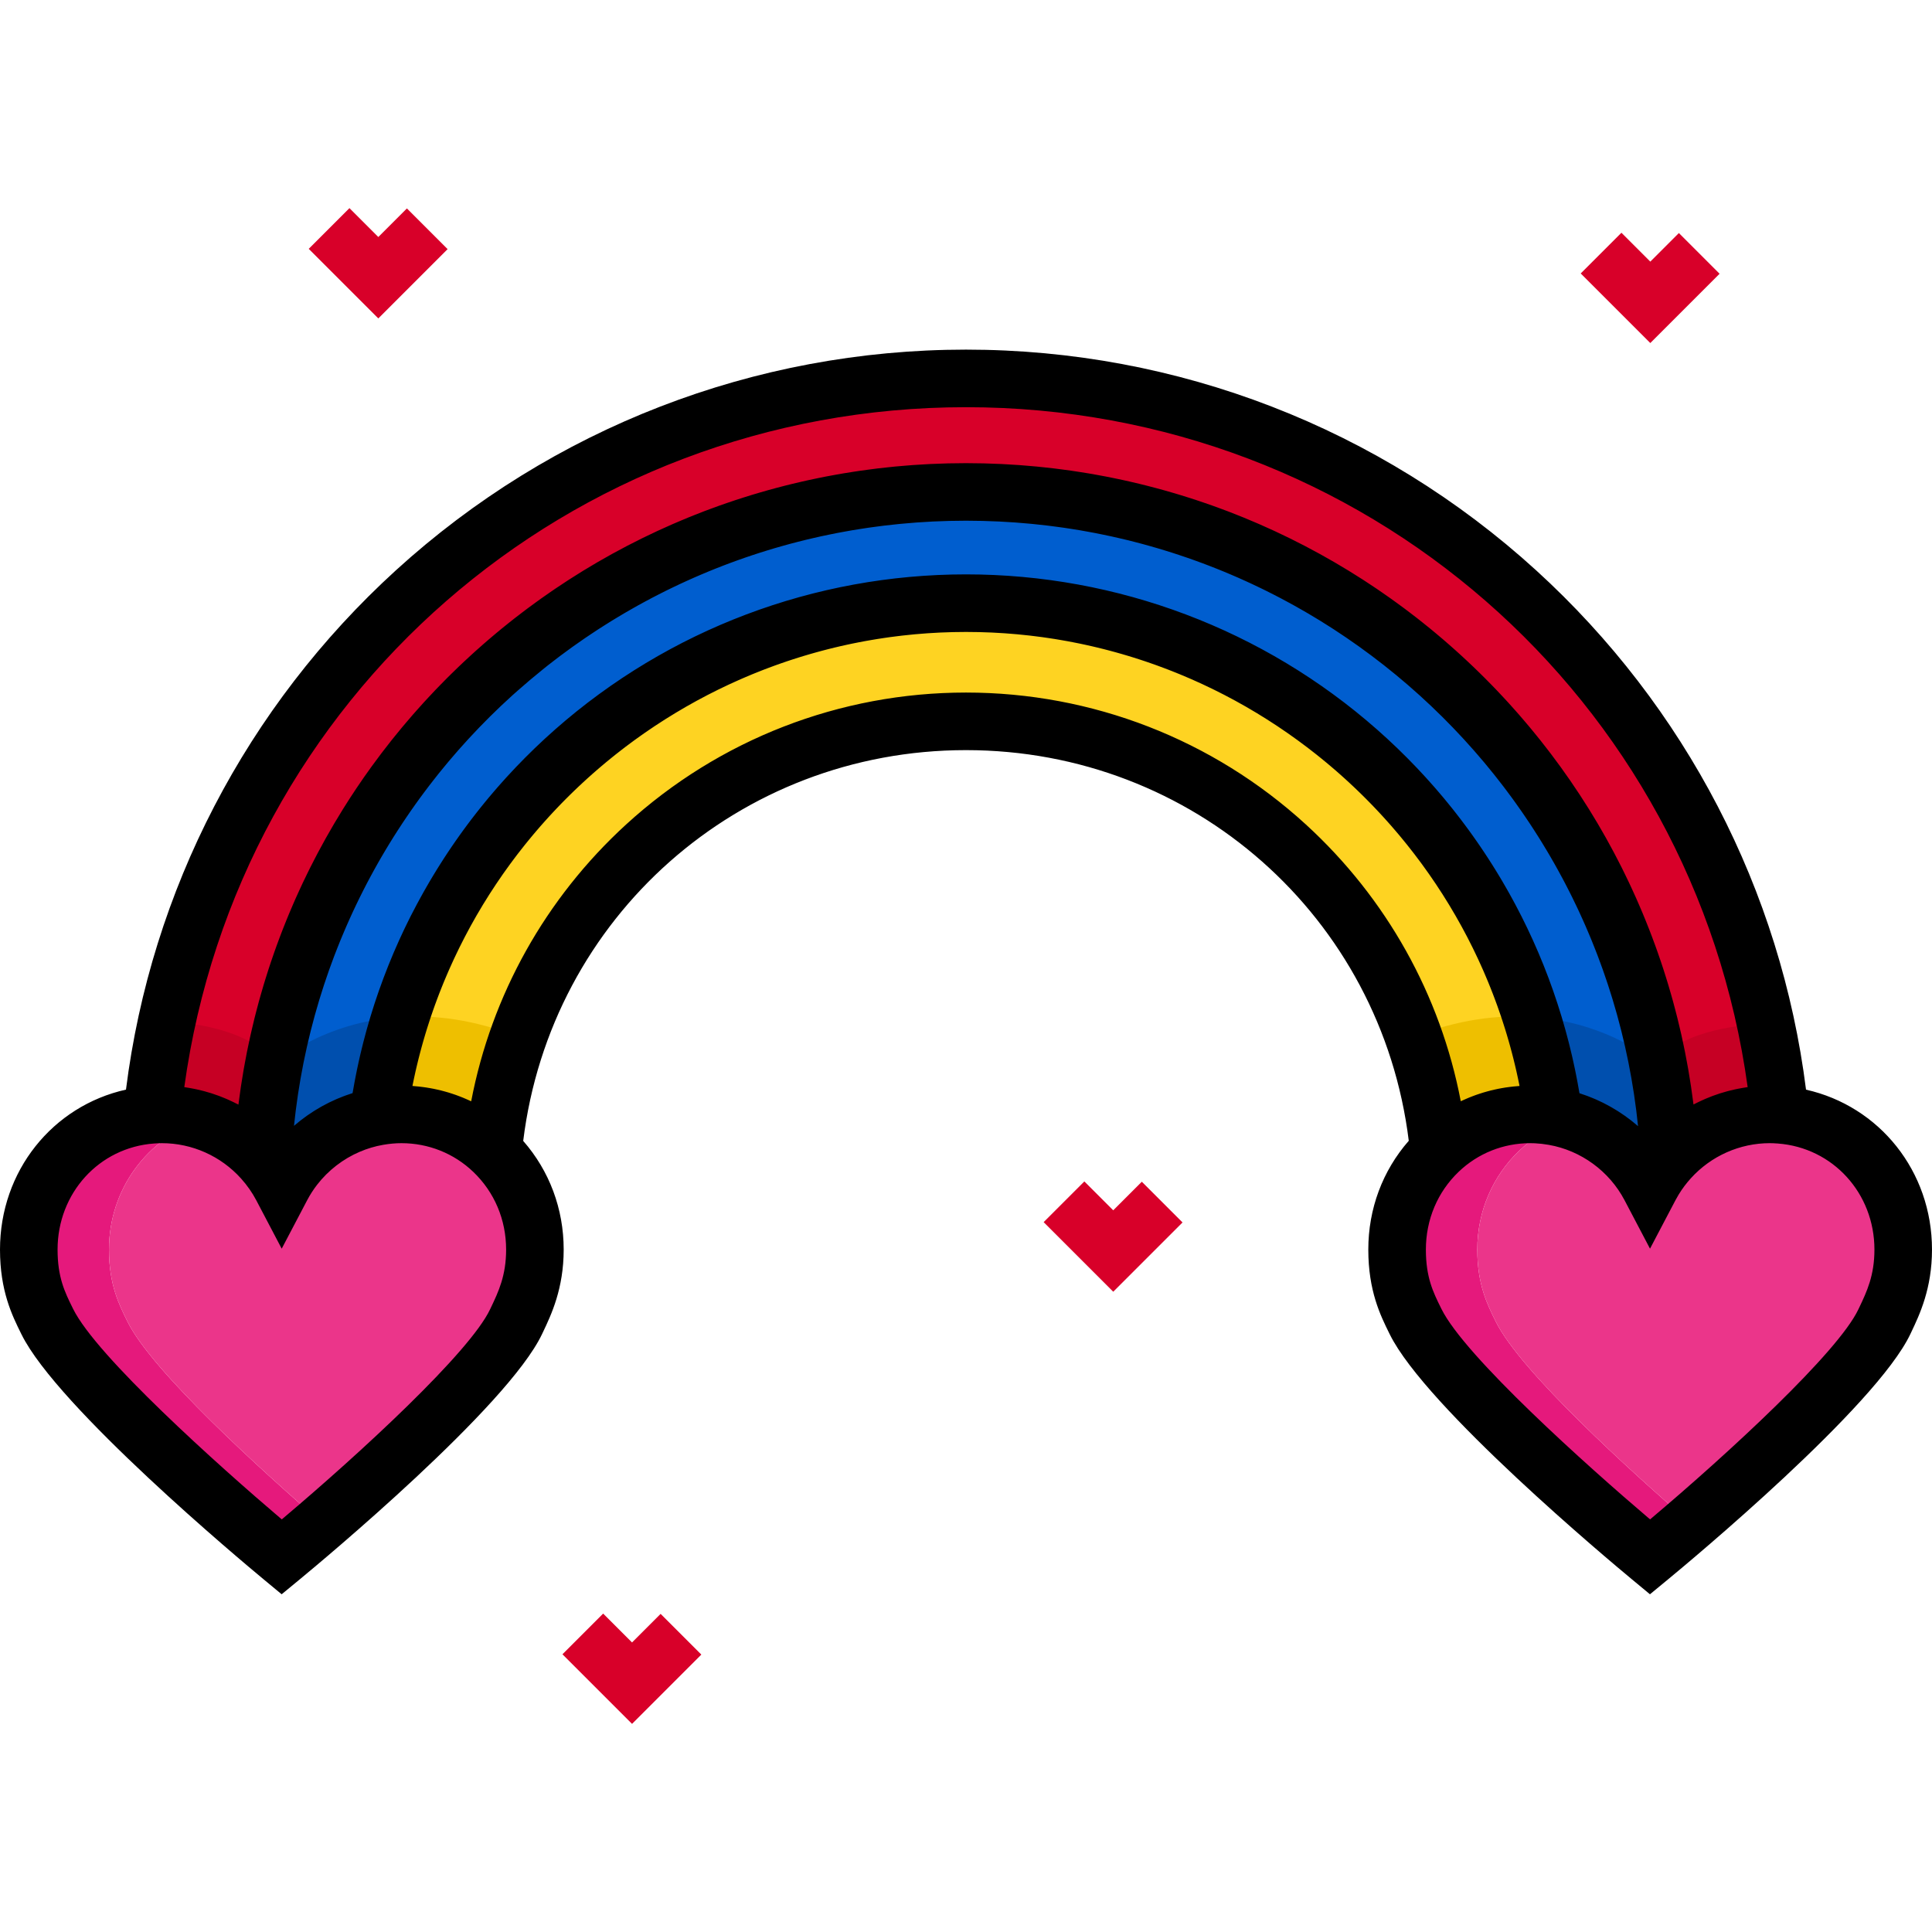
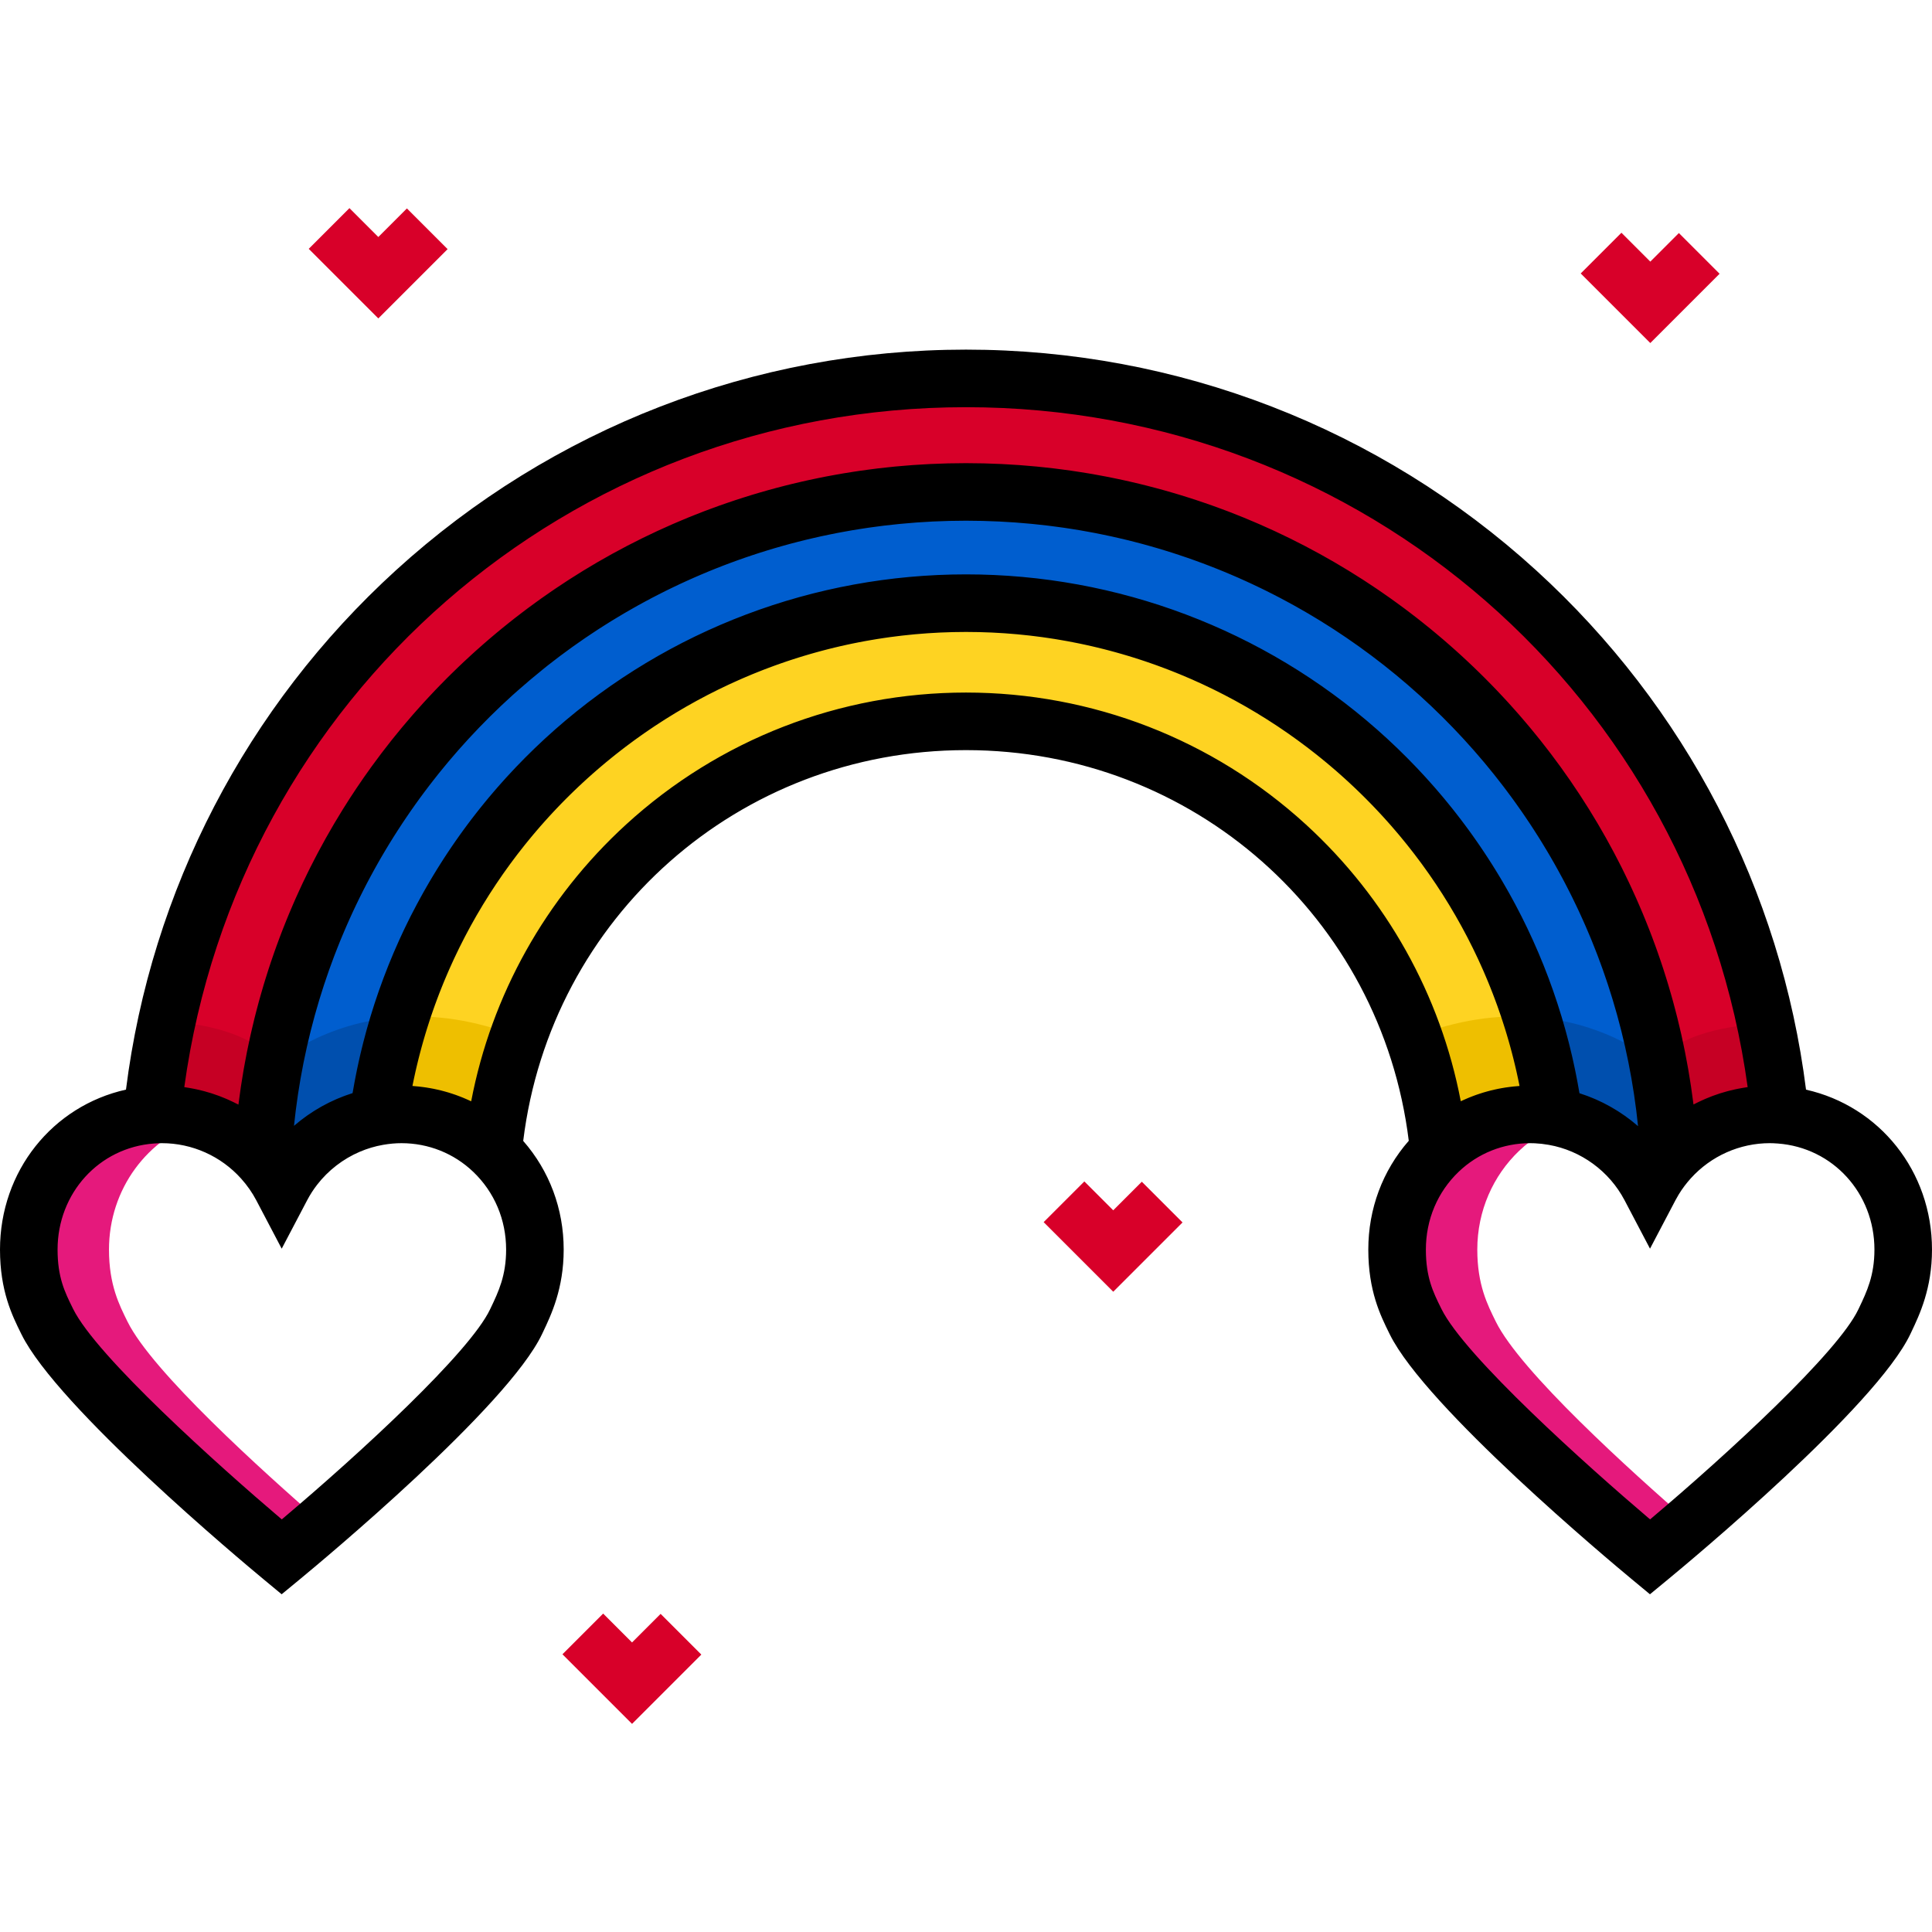
<svg xmlns="http://www.w3.org/2000/svg" version="1.1" id="Layer_1" x="0px" y="0px" viewBox="0 0 512 512" style="enable-background:new 0 0 512 512;" xml:space="preserve">
  <path style="fill:#D80029;" d="M467.915,271.305C446.916,173.557,360.023,100.281,256,100.281  c-103.808,0-190.563,72.974-211.789,170.42c-1.761,8.084-3.076,16.336-3.907,24.729c0.864-0.062,1.732-0.106,2.614-0.106  c10.593,0,20.099,4.609,26.659,11.917c0.456-8.798,1.531-17.431,3.163-25.866c2.653-13.706,6.794-26.882,12.268-39.342  c2.358-5.368,4.961-10.602,7.796-15.691c0.709-1.272,1.431-2.535,2.169-3.789c1.475-2.507,3.006-4.977,4.592-7.408  s3.228-4.822,4.923-7.172c3.39-4.7,6.993-9.237,10.795-13.595c0.951-1.089,1.913-2.168,2.889-3.235  c2.925-3.201,5.962-6.3,9.102-9.291c1.047-0.997,2.104-1.981,3.175-2.954c2.139-1.945,4.324-3.842,6.552-5.687  c4.456-3.691,9.086-7.178,13.877-10.449c2.395-1.636,4.83-3.216,7.304-4.741c13.605-8.386,28.367-15.076,43.991-19.774  c2.841-0.854,5.71-1.643,8.606-2.363c14.48-3.603,29.629-5.515,45.224-5.515c31.182,0,60.578,7.645,86.416,21.164  c2.584,1.352,5.132,2.763,7.643,4.23c1.255,0.733,2.501,1.482,3.738,2.244c4.946,3.048,9.739,6.321,14.365,9.803  c2.313,1.741,4.584,3.535,6.812,5.38c2.228,1.844,4.412,3.74,6.551,5.684c1.069,0.972,2.128,1.956,3.174,2.953  c5.232,4.982,10.177,10.264,14.804,15.82c2.777,3.333,5.439,6.765,7.982,10.289c0.847,1.175,1.681,2.36,2.502,3.554  c1.642,2.389,3.228,4.819,4.759,7.288c0.766,1.234,1.518,2.478,2.255,3.731c2.212,3.759,4.296,7.603,6.246,11.524  c1.3,2.614,2.541,5.264,3.721,7.946c2.359,5.365,4.472,10.861,6.328,16.477c0.928,2.807,1.79,5.644,2.586,8.509  c0.398,1.432,0.779,2.871,1.143,4.318c0.729,2.892,1.39,5.811,1.982,8.755c0.088,0.442,0.166,0.889,0.251,1.332  c1.629,8.411,2.703,17.018,3.16,25.791c6.557-7.262,16.033-11.836,26.588-11.836c0.907,0,1.801,0.045,2.69,0.111  C470.886,287.248,469.611,279.198,467.915,271.305z" />
  <path style="fill:#005ECF;" d="M439.259,281.369c-0.085-0.443-0.162-0.89-0.251-1.332c-0.592-2.944-1.253-5.863-1.982-8.755  c-0.364-1.446-0.746-2.886-1.143-4.318c-0.795-2.864-1.658-5.701-2.586-8.509c-1.854-5.615-3.968-11.111-6.328-16.477  c-1.18-2.682-2.42-5.332-3.721-7.946c-1.95-3.922-4.034-7.765-6.246-11.524c-0.737-1.253-1.489-2.497-2.255-3.731  c-1.531-2.469-3.119-4.898-4.759-7.288c-0.821-1.195-1.655-2.38-2.502-3.554c-2.543-3.523-5.205-6.955-7.982-10.289  c-4.627-5.556-9.572-10.838-14.804-15.82c-1.047-0.997-2.105-1.98-3.174-2.953c-2.139-1.944-4.323-3.84-6.551-5.684  c-2.228-1.844-4.499-3.638-6.812-5.38c-4.626-3.483-9.419-6.755-14.365-9.803c-1.237-0.762-2.483-1.51-3.738-2.244  c-2.511-1.468-5.059-2.879-7.643-4.23c-25.838-13.518-55.234-21.164-86.416-21.164c-15.595,0-30.744,1.912-45.224,5.515  c-2.896,0.72-5.765,1.508-8.606,2.363c-15.625,4.697-30.387,11.387-43.991,19.774c-2.474,1.525-4.909,3.105-7.304,4.741  c-4.791,3.27-9.421,6.758-13.877,10.449c-2.228,1.845-4.412,3.741-6.552,5.687c-1.069,0.972-2.128,1.957-3.175,2.954  c-3.14,2.99-6.175,6.09-9.102,9.291c-0.975,1.067-1.939,2.145-2.889,3.235c-3.802,4.359-7.406,8.895-10.795,13.595  c-1.695,2.351-3.336,4.742-4.923,7.172c-1.587,2.431-3.118,4.901-4.592,7.408c-0.737,1.254-1.461,2.516-2.169,3.789  c-2.834,5.089-5.438,10.323-7.796,15.691c-5.473,12.459-9.615,25.636-12.268,39.342c-1.633,8.434-2.708,17.068-3.163,25.866  c1.973,2.199,3.692,4.632,5.079,7.271c5.078-9.663,14.445-16.703,25.565-18.636c1.221-9.063,3.222-17.878,5.918-26.382  C126.292,205.919,185.757,159.844,256,159.844s129.708,46.076,149.862,109.649c2.698,8.51,4.7,17.328,5.92,26.396  c11.086,1.953,20.422,8.983,25.488,18.622c1.404-2.67,3.145-5.132,5.149-7.351C441.961,298.388,440.887,289.78,439.259,281.369z" />
  <path style="fill:#FED322;" d="M405.862,269.494C385.708,205.921,326.243,159.845,256,159.845S126.292,205.92,106.138,269.493  c-2.696,8.505-4.698,17.319-5.918,26.382c2.007-0.349,4.065-0.551,6.171-0.551c9.486,0,17.998,3.693,24.296,9.712  c0.996-10.513,3.292-20.646,6.712-30.245c17.365-48.736,63.902-83.628,118.601-83.628c54.698,0,101.235,34.891,118.6,83.626  c3.417,9.589,5.711,19.711,6.709,30.212c6.276-5.997,14.756-9.675,24.224-9.675c2.134,0,4.217,0.208,6.249,0.566  C410.563,286.822,408.56,278.003,405.862,269.494z" />
  <g>
    <path style="fill:#EEBF00;" d="M374.601,274.788c3.417,9.589,5.711,19.711,6.709,30.212c6.276-5.997,14.756-9.675,24.224-9.675   c2.134,0,4.217,0.208,6.249,0.566c-1.221-9.068-3.222-17.887-5.92-26.396C396.93,268.923,386.414,270.148,374.601,274.788z" />
    <path style="fill:#EEBF00;" d="M106.139,269.494c-2.696,8.505-4.698,17.319-5.918,26.382c2.007-0.349,4.065-0.551,6.171-0.551   c9.486,0,17.998,3.693,24.296,9.712c0.996-10.513,3.292-20.646,6.712-30.245C125.586,270.149,115.071,268.923,106.139,269.494z" />
  </g>
  <g>
    <path style="fill:#004FAE;" d="M73.097,281.837c-0.113-0.159-0.239-0.308-0.358-0.463c-1.633,8.434-2.708,17.068-3.163,25.866   c1.973,2.199,3.692,4.632,5.079,7.271c5.078-9.663,14.445-16.703,25.565-18.636c1.221-9.063,3.222-17.878,5.918-26.382   C85.325,270.821,73.097,281.837,73.097,281.837z" />
    <path style="fill:#004FAE;" d="M438.897,281.837c0,0-12.224-11.014-33.034-12.343c2.698,8.51,4.7,17.328,5.92,26.396   c11.086,1.953,20.422,8.983,25.488,18.622c1.404-2.67,3.145-5.132,5.149-7.351c-0.458-8.772-1.533-17.38-3.16-25.791   C439.138,281.526,439.011,281.676,438.897,281.837z" />
  </g>
  <g>
    <path style="fill:#C60024;" d="M467.915,271.305c-4.782,0.148-21.876,1.293-28.656,10.064c1.628,8.411,2.703,17.018,3.16,25.791   c6.557-7.262,16.034-11.836,26.588-11.836c0.907,0,1.801,0.045,2.69,0.111C470.886,287.248,469.611,279.198,467.915,271.305z" />
    <path style="fill:#C60024;" d="M44.211,270.701c-1.761,8.084-3.076,16.336-3.907,24.729c0.864-0.062,1.732-0.106,2.614-0.106   c10.593,0,20.099,4.609,26.659,11.917c0.456-8.798,1.531-17.431,3.163-25.866C64.844,271.153,44.324,270.703,44.211,270.701z" />
  </g>
  <g>
    <polygon style="fill:#CD2A01;" points="69.576,307.242 69.576,307.241 69.576,307.241  " />
    <path style="fill:#CD2A01;" d="M150.874,162.762c2.395-1.636,4.83-3.216,7.304-4.741   C155.705,159.547,153.27,161.127,150.874,162.762z" />
    <path style="fill:#CD2A01;" d="M342.417,151.534c2.584,1.352,5.132,2.763,7.643,4.23   C347.549,154.296,345.001,152.885,342.417,151.534z" />
    <path style="fill:#CD2A01;" d="M104.487,207.974c3.39-4.7,6.993-9.237,10.795-13.595   C111.48,198.737,107.876,203.273,104.487,207.974z" />
    <path style="fill:#CD2A01;" d="M202.17,138.248c2.841-0.854,5.71-1.643,8.606-2.363C207.88,136.606,205.011,137.394,202.17,138.248   z" />
    <path style="fill:#CD2A01;" d="M130.447,178.898c2.139-1.945,4.324-3.842,6.552-5.687   C134.77,175.057,132.586,176.953,130.447,178.898z" />
    <path style="fill:#CD2A01;" d="M85.007,242.033c2.358-5.368,4.961-10.602,7.796-15.691   C89.968,231.432,87.365,236.666,85.007,242.033z" />
    <path style="fill:#CD2A01;" d="M353.798,158.007c4.946,3.048,9.739,6.321,14.365,9.803   C363.537,164.327,358.743,161.055,353.798,158.007z" />
    <path style="fill:#CD2A01;" d="M99.564,215.146c1.587-2.431,3.228-4.822,4.923-7.172   C102.791,210.324,101.15,212.716,99.564,215.146z" />
    <path style="fill:#CD2A01;" d="M94.971,222.554c1.475-2.507,3.006-4.977,4.592-7.408C97.977,217.577,96.445,220.046,94.971,222.554   z" />
-     <path style="fill:#CD2A01;" d="M437.025,271.283c0.729,2.892,1.39,5.811,1.982,8.755   C438.416,277.094,437.754,274.175,437.025,271.283z" />
    <path style="fill:#CD2A01;" d="M127.272,181.853c-3.14,2.99-6.175,6.09-9.102,9.291   C121.097,187.942,124.132,184.844,127.272,181.853z" />
    <path style="fill:#CD2A01;" d="M368.163,167.81c2.313,1.741,4.584,3.535,6.812,5.38   C372.748,171.345,370.476,169.552,368.163,167.81z" />
    <path style="fill:#CD2A01;" d="M433.296,258.456c0.928,2.807,1.79,5.644,2.586,8.509   C435.086,264.101,434.224,261.264,433.296,258.456z" />
    <path style="fill:#CD2A01;" d="M85.007,242.033c-5.473,12.459-9.615,25.635-12.268,39.342l0,0   C75.392,267.669,79.533,254.493,85.007,242.033z" />
    <path style="fill:#CD2A01;" d="M72.739,281.375c-1.633,8.434-2.708,17.068-3.163,25.866l0,0   C70.032,298.443,71.107,289.809,72.739,281.375L72.739,281.375z" />
    <path style="fill:#CD2A01;" d="M399.504,197.647c-4.627-5.556-9.571-10.838-14.804-15.82   C389.933,186.809,394.877,192.091,399.504,197.647z" />
    <path style="fill:#CD2A01;" d="M399.504,197.647c2.777,3.333,5.439,6.765,7.982,10.289   C404.943,204.412,402.28,200.98,399.504,197.647z" />
    <path style="fill:#CD2A01;" d="M374.975,173.19c2.228,1.844,4.412,3.74,6.551,5.684   C379.388,176.929,377.203,175.034,374.975,173.19z" />
    <path style="fill:#CD2A01;" d="M423.249,234.033c1.3,2.614,2.541,5.264,3.721,7.946   C425.79,239.297,424.549,236.648,423.249,234.033z" />
    <path style="fill:#CD2A01;" d="M409.988,211.49c1.642,2.389,3.228,4.819,4.759,7.288   C413.216,216.309,411.629,213.879,409.988,211.49z" />
    <path style="fill:#CD2A01;" d="M417.002,222.509c2.212,3.759,4.296,7.603,6.246,11.524   C421.298,230.111,419.214,226.267,417.002,222.509z" />
  </g>
  <g>
    <path style="fill:#E5197C;" d="M396.416,350.266c-2.199-4.455-4.917-9.743-4.917-19.11c0-10.322,4.222-19.618,11.066-26.156   c3.808-3.639,8.431-6.416,13.591-8.045c-1.423-0.44-2.881-0.803-4.373-1.066c-2.031-0.358-4.114-0.566-6.249-0.566   c-9.468,0-17.947,3.678-24.224,9.675c-6.842,6.538-11.066,15.835-11.066,26.156c0,9.367,2.718,14.655,4.917,19.11   c9.079,18.392,62.109,62.337,62.109,62.337s4.299-3.544,10.652-9.035C431.958,389.712,402.918,363.438,396.416,350.266z" />
    <path style="fill:#E5197C;" d="M33.8,350.266c-2.199-4.455-4.917-9.743-4.917-19.11c0-16.078,10.237-29.67,24.689-34.204   c-3.366-1.051-6.941-1.627-10.655-1.627c-0.881,0-1.751,0.043-2.614,0.106c-18.521,1.342-32.674,16.818-32.674,35.726   c0,9.367,2.718,14.655,4.917,19.11c9.079,18.392,62.109,62.337,62.109,62.337s4.299-3.544,10.652-9.035   C69.342,389.712,40.302,363.438,33.8,350.266z" />
  </g>
  <g>
-     <path style="fill:#EB358A;" d="M479.608,296.951c-2.522-0.789-5.167-1.311-7.91-1.516c-0.888-0.066-1.783-0.111-2.69-0.111   c-7.898,0-15.192,2.562-21.111,6.895c-1.991,1.458-3.827,3.114-5.477,4.941c-2.004,2.219-3.745,4.681-5.149,7.351   c-4.384-8.343-11.969-14.722-21.115-17.556c-5.159,1.627-9.782,4.405-13.591,8.045c-6.842,6.538-11.066,15.835-11.066,26.156   c0,9.367,2.718,14.655,4.917,19.11c6.502,13.171,35.542,39.444,51.506,53.301c16.058-13.879,45.256-40.212,51.457-53.301   c2.115-4.462,4.993-10.155,4.993-19.11C504.371,315.076,494.082,301.483,479.608,296.951z" />
-     <path style="fill:#EB358A;" d="M130.688,305.035c-3.827-3.657-8.475-6.448-13.658-8.081c-3.347-1.055-6.916-1.631-10.638-1.631   c-2.107,0-4.164,0.202-6.171,0.551c-5.515,0.959-10.597,3.177-14.94,6.345c-4.414,3.219-8.065,7.421-10.625,12.291   c-1.386-2.639-3.104-5.072-5.079-7.271l0,0c-4.26-4.746-9.768-8.343-16.004-10.289c-14.452,4.534-24.689,18.126-24.689,34.204   c0,9.367,2.718,14.655,4.917,19.11c6.502,13.171,35.542,39.444,51.506,53.301c16.058-13.879,45.256-40.212,51.457-53.301   c2.115-4.462,4.992-10.155,4.992-19.11C141.756,320.853,137.527,311.573,130.688,305.035z" />
-   </g>
+     </g>
  <g>
    <polygon style="fill:#D80029;" points="100.259,84.386 81.818,65.946 92.606,55.156 100.259,62.81 107.833,55.235 118.622,66.023     " />
    <polygon style="fill:#D80029;" points="437.348,90.909 418.906,72.468 429.694,61.68 437.348,69.333 444.921,61.758    455.709,72.548  " />
    <polygon style="fill:#D80029;" points="295.019,342.322 276.578,323.882 287.366,313.093 295.019,320.745 302.593,313.172    313.382,323.962  " />
    <polygon style="fill:#D80029;" points="167.498,456.844 149.057,438.403 159.845,427.614 167.498,435.267 175.071,427.694    185.861,438.481  " />
  </g>
  <path d="M5.705,353.642c9.524,19.295,58.525,60.23,64.081,64.834l4.855,4.024l4.865-4.011c5.606-4.622,55.029-45.708,64.15-64.956  l0.245-0.517c2.183-4.592,5.482-11.532,5.482-21.861c0-10.796-3.788-20.879-10.727-28.801  c7.299-59.279,57.153-103.563,117.343-103.563c60.172,0,110.023,44.269,117.339,103.529c-6.936,7.923-10.723,18.019-10.723,28.837  c0,10.943,3.214,17.445,5.56,22.194l0.145,0.292c9.524,19.296,58.525,60.23,64.081,64.834l4.855,4.024l4.865-4.011  c5.606-4.622,55.029-45.708,64.15-64.956l0.245-0.517c2.183-4.592,5.483-11.532,5.483-21.861c0-20.805-13.965-38.023-33.383-42.383  c-6.651-52.841-31.904-101.529-71.54-137.642C365.689,113.423,312.034,92.654,256,92.654c-56.033,0-109.687,20.767-151.075,58.476  c-39.633,36.11-64.885,84.792-71.539,137.628C13.965,293.087,0,310.309,0,331.156c0,10.943,3.214,17.445,5.56,22.194L5.705,353.642z   M346.076,218.499c-24.653-22.548-56.643-34.966-90.076-34.966c-33.44,0-65.435,12.423-90.089,34.978  c-21.371,19.553-35.672,45.244-41.042,73.344c-0.115-0.055-0.233-0.103-0.349-0.157c-0.293-0.136-0.588-0.267-0.884-0.397  c-0.32-0.141-0.642-0.281-0.966-0.413c-0.298-0.122-0.598-0.238-0.898-0.353c-0.328-0.125-0.655-0.25-0.986-0.367  c-0.304-0.108-0.609-0.21-0.916-0.31c-0.334-0.11-0.666-0.219-1.003-0.32c-0.31-0.094-0.621-0.181-0.934-0.268  c-0.337-0.094-0.674-0.186-1.014-0.271c-0.316-0.079-0.635-0.153-0.953-0.225c-0.341-0.077-0.68-0.153-1.023-0.222  c-0.322-0.065-0.646-0.124-0.969-0.181c-0.344-0.061-0.688-0.12-1.033-0.173c-0.327-0.05-0.654-0.094-0.983-0.136  c-0.347-0.045-0.695-0.087-1.044-0.124c-0.332-0.035-0.663-0.063-0.996-0.091c-0.205-0.016-0.409-0.042-0.615-0.056  c0.04-0.198,0.075-0.398,0.116-0.595c0.104-0.514,0.214-1.025,0.322-1.537c0.125-0.588,0.252-1.175,0.385-1.76  c0.116-0.513,0.237-1.023,0.358-1.534c0.138-0.581,0.278-1.161,0.423-1.738c0.127-0.509,0.258-1.016,0.392-1.523  c0.151-0.574,0.303-1.146,0.46-1.717c0.139-0.507,0.282-1.012,0.426-1.517c0.163-0.567,0.328-1.132,0.496-1.696  c0.15-0.5,0.302-1,0.457-1.498c0.175-0.564,0.354-1.124,0.536-1.684c0.161-0.495,0.322-0.991,0.488-1.484  c0.187-0.557,0.378-1.112,0.573-1.666c0.171-0.49,0.343-0.981,0.519-1.468c0.198-0.55,0.403-1.099,0.608-1.646  c0.182-0.486,0.364-0.972,0.551-1.457c0.211-0.545,0.427-1.086,0.644-1.629c0.192-0.479,0.382-0.959,0.58-1.435  c0.225-0.544,0.455-1.083,0.686-1.624c0.2-0.469,0.399-0.939,0.603-1.405c0.238-0.543,0.484-1.082,0.728-1.622  c0.208-0.458,0.412-0.915,0.624-1.37c0.253-0.543,0.514-1.082,0.773-1.622c0.215-0.447,0.426-0.894,0.645-1.339  c0.269-0.545,0.545-1.085,0.821-1.626c0.22-0.431,0.434-0.866,0.658-1.294c0.293-0.564,0.595-1.121,0.895-1.68  c0.215-0.4,0.425-0.803,0.643-1.2c0.334-0.608,0.677-1.21,1.019-1.814c0.194-0.344,0.384-0.691,0.582-1.031  c0.541-0.936,1.09-1.867,1.651-2.789c0.102-0.167,0.208-0.332,0.309-0.497c0.465-0.759,0.932-1.516,1.41-2.264  c0.222-0.348,0.451-0.691,0.675-1.036c0.365-0.564,0.728-1.127,1.102-1.685c0.258-0.387,0.523-0.767,0.784-1.15  c0.348-0.511,0.694-1.022,1.048-1.528c0.28-0.4,0.567-0.794,0.85-1.192c0.345-0.482,0.688-0.966,1.039-1.444  c0.294-0.402,0.595-0.798,0.894-1.198c0.349-0.467,0.697-0.934,1.051-1.397c0.307-0.401,0.619-0.796,0.931-1.194  c0.355-0.453,0.708-0.907,1.068-1.356c0.318-0.397,0.641-0.789,0.963-1.183c0.361-0.441,0.722-0.884,1.089-1.321  c0.328-0.392,0.66-0.779,0.992-1.168c0.369-0.432,0.738-0.864,1.113-1.292c0.339-0.388,0.68-0.771,1.023-1.154  c0.375-0.42,0.751-0.839,1.13-1.255c0.348-0.381,0.7-0.76,1.052-1.138c0.382-0.411,0.767-0.821,1.154-1.227  c0.356-0.374,0.715-0.746,1.075-1.116c0.392-0.403,0.785-0.804,1.182-1.202c0.364-0.366,0.73-0.73,1.099-1.093  c0.399-0.394,0.801-0.784,1.204-1.173c0.372-0.359,0.747-0.716,1.123-1.071c0.408-0.385,0.82-0.768,1.232-1.149  c0.378-0.35,0.759-0.698,1.141-1.044c0.417-0.377,0.837-0.751,1.258-1.124c0.385-0.341,0.771-0.68,1.161-1.018  c0.428-0.37,0.859-0.736,1.291-1.103c0.39-0.33,0.779-0.66,1.172-0.986c0.437-0.363,0.879-0.721,1.32-1.078  c0.396-0.32,0.791-0.642,1.19-0.959c0.448-0.355,0.899-0.705,1.351-1.056c0.4-0.31,0.797-0.62,1.2-0.927  c0.46-0.349,0.924-0.692,1.387-1.035c0.402-0.298,0.803-0.599,1.208-0.893c0.475-0.345,0.955-0.684,1.434-1.023  c0.4-0.283,0.797-0.569,1.199-0.848c0.495-0.344,0.997-0.68,1.496-1.019c0.394-0.266,0.785-0.536,1.181-0.798  c0.521-0.346,1.048-0.683,1.574-1.021c0.381-0.246,0.76-0.496,1.144-0.739c0.583-0.369,1.173-0.728,1.761-1.089  c0.332-0.203,0.659-0.411,0.992-0.612c0.923-0.556,1.851-1.104,2.786-1.64c0.084-0.049,0.171-0.095,0.256-0.143  c0.852-0.487,1.709-0.967,2.57-1.438c0.348-0.19,0.7-0.372,1.049-0.558c0.605-0.324,1.209-0.65,1.82-0.966  c0.4-0.206,0.804-0.406,1.204-0.609c0.564-0.286,1.126-0.574,1.694-0.852c0.43-0.212,0.865-0.415,1.298-0.622  c0.545-0.261,1.089-0.524,1.638-0.779c0.446-0.206,0.895-0.407,1.343-0.609c0.542-0.245,1.083-0.492,1.63-0.731  c0.455-0.199,0.912-0.392,1.369-0.587c0.543-0.232,1.086-0.464,1.633-0.69c0.465-0.192,0.933-0.377,1.4-0.565  c0.543-0.218,1.086-0.435,1.633-0.647c0.473-0.183,0.949-0.361,1.424-0.539c0.546-0.205,1.092-0.41,1.642-0.608  c0.48-0.174,0.962-0.343,1.444-0.512c0.548-0.192,1.096-0.383,1.648-0.569c0.487-0.165,0.976-0.324,1.466-0.484  c0.551-0.18,1.105-0.358,1.659-0.531c0.491-0.154,0.985-0.304,1.478-0.453c0.558-0.168,1.117-0.334,1.677-0.495  c0.494-0.142,0.99-0.283,1.486-0.42c0.562-0.157,1.127-0.309,1.693-0.459c0.499-0.132,1-0.262,1.501-0.39  c0.567-0.143,1.135-0.284,1.704-0.421c0.503-0.121,1.007-0.241,1.513-0.358c0.573-0.131,1.146-0.258,1.721-0.383  c0.506-0.11,1.011-0.22,1.518-0.324c0.579-0.12,1.16-0.234,1.741-0.347c0.508-0.099,1.014-0.197,1.524-0.29  c0.585-0.107,1.171-0.207,1.758-0.308c0.509-0.087,1.017-0.175,1.528-0.256c0.594-0.096,1.19-0.183,1.786-0.271  c0.506-0.074,1.011-0.152,1.518-0.221c0.605-0.083,1.212-0.158,1.82-0.234c0.502-0.063,1.004-0.128,1.508-0.185  c0.618-0.07,1.239-0.132,1.859-0.195c0.495-0.05,0.991-0.104,1.487-0.15c0.638-0.058,1.279-0.107,1.918-0.157  c0.482-0.038,0.964-0.08,1.447-0.113c0.671-0.046,1.346-0.08,2.019-0.118c0.455-0.025,0.908-0.055,1.364-0.076  c0.75-0.035,1.501-0.056,2.253-0.078c0.382-0.011,0.764-0.03,1.146-0.039c1.136-0.026,2.274-0.04,3.416-0.04  c1.141,0,2.279,0.014,3.416,0.04c0.38,0.009,0.759,0.026,1.138,0.038c0.755,0.023,1.51,0.045,2.263,0.079  c0.453,0.02,0.902,0.051,1.354,0.075c0.677,0.037,1.354,0.072,2.029,0.118c0.48,0.033,0.958,0.075,1.437,0.112  c0.644,0.05,1.289,0.099,1.931,0.158c0.492,0.045,0.983,0.099,1.474,0.148c0.626,0.063,1.251,0.125,1.875,0.196  c0.497,0.057,0.994,0.121,1.49,0.183c0.613,0.076,1.228,0.152,1.839,0.236c0.502,0.069,1.003,0.144,1.503,0.219  c0.601,0.089,1.202,0.177,1.801,0.274c0.506,0.081,1.008,0.168,1.511,0.254c0.593,0.102,1.186,0.203,1.777,0.311  c0.502,0.093,1.004,0.189,1.505,0.287c0.587,0.114,1.174,0.229,1.76,0.35c0.5,0.104,1,0.212,1.498,0.319  c0.582,0.126,1.164,0.255,1.743,0.389c0.497,0.115,0.993,0.233,1.489,0.352c0.578,0.139,1.154,0.281,1.73,0.427  c0.492,0.125,0.984,0.252,1.475,0.382c0.575,0.153,1.148,0.307,1.72,0.467c0.487,0.135,0.972,0.273,1.458,0.412  c0.572,0.165,1.142,0.335,1.712,0.506c0.481,0.145,0.961,0.291,1.44,0.441c0.57,0.178,1.137,0.361,1.704,0.545  c0.474,0.155,0.947,0.309,1.419,0.469c0.568,0.191,1.132,0.388,1.697,0.586c0.468,0.164,0.936,0.328,1.402,0.496  c0.563,0.204,1.125,0.414,1.685,0.625c0.461,0.173,0.922,0.345,1.379,0.522c0.567,0.219,1.129,0.445,1.692,0.67  c0.445,0.179,0.893,0.356,1.337,0.539c0.574,0.236,1.143,0.48,1.714,0.723c0.429,0.183,0.861,0.364,1.289,0.551  c0.58,0.254,1.155,0.516,1.731,0.777c0.413,0.187,0.828,0.371,1.239,0.562c0.594,0.276,1.184,0.56,1.774,0.844  c0.387,0.186,0.776,0.368,1.162,0.557c0.629,0.309,1.253,0.627,1.877,0.944c0.341,0.173,0.685,0.342,1.023,0.518  c0.716,0.371,1.426,0.752,2.135,1.134c0.243,0.131,0.489,0.257,0.731,0.39c1.909,1.042,3.794,2.124,5.653,3.246  c0.221,0.133,0.437,0.272,0.657,0.406c0.702,0.428,1.404,0.858,2.098,1.299c0.309,0.195,0.613,0.398,0.921,0.595  c0.6,0.387,1.201,0.772,1.796,1.167c0.344,0.228,0.684,0.463,1.025,0.694c0.552,0.373,1.105,0.745,1.652,1.125  c0.358,0.249,0.712,0.503,1.068,0.756c0.525,0.371,1.05,0.743,1.57,1.12c0.364,0.264,0.723,0.534,1.085,0.802  c0.506,0.374,1.011,0.749,1.511,1.129c0.365,0.278,0.726,0.559,1.088,0.84c0.49,0.38,0.981,0.76,1.467,1.146  c0.364,0.289,0.724,0.582,1.085,0.875c0.477,0.385,0.953,0.773,1.425,1.165c0.361,0.3,0.719,0.603,1.078,0.906  c0.466,0.394,0.93,0.789,1.39,1.188c0.355,0.308,0.708,0.619,1.061,0.931c0.456,0.403,0.91,0.807,1.361,1.216  c0.351,0.317,0.699,0.637,1.047,0.958c0.445,0.411,0.889,0.823,1.328,1.239c0.345,0.326,0.688,0.653,1.029,0.983  c0.436,0.42,0.871,0.843,1.302,1.268c0.337,0.332,0.671,0.664,1.005,1c0.429,0.431,0.855,0.866,1.28,1.302  c0.328,0.338,0.655,0.675,0.98,1.016c0.422,0.442,0.84,0.888,1.256,1.336c0.319,0.343,0.639,0.687,0.954,1.032  c0.413,0.453,0.822,0.908,1.23,1.366c0.311,0.349,0.623,0.698,0.93,1.05c0.406,0.465,0.808,0.933,1.208,1.403  c0.3,0.352,0.601,0.702,0.898,1.057c0.403,0.48,0.799,0.965,1.195,1.451c0.287,0.351,0.575,0.7,0.857,1.054  c0.398,0.496,0.789,0.998,1.181,1.499c0.275,0.351,0.551,0.701,0.822,1.055c0.396,0.517,0.785,1.039,1.175,1.561  c0.256,0.344,0.516,0.686,0.77,1.031c0.402,0.547,0.794,1.102,1.189,1.655c0.234,0.329,0.472,0.655,0.704,0.986  c0.416,0.594,0.823,1.194,1.231,1.795c0.2,0.296,0.406,0.589,0.604,0.886c0.464,0.694,0.917,1.395,1.37,2.096  c0.135,0.21,0.275,0.416,0.409,0.627c1.174,1.841,2.308,3.71,3.401,5.606c0.118,0.204,0.231,0.412,0.348,0.617  c0.421,0.737,0.84,1.477,1.249,2.223c0.178,0.324,0.349,0.652,0.524,0.977c0.342,0.634,0.684,1.266,1.015,1.906  c0.192,0.37,0.378,0.745,0.568,1.117c0.305,0.6,0.612,1.199,0.909,1.803c0.197,0.401,0.388,0.806,0.582,1.208  c0.28,0.582,0.56,1.164,0.833,1.75c0.195,0.419,0.384,0.842,0.576,1.264c0.261,0.577,0.524,1.152,0.778,1.733  c0.19,0.434,0.375,0.872,0.561,1.308c0.244,0.572,0.488,1.143,0.725,1.719c0.185,0.451,0.365,0.903,0.547,1.355  c0.228,0.569,0.455,1.137,0.675,1.709c0.178,0.461,0.352,0.925,0.525,1.388c0.214,0.569,0.425,1.138,0.632,1.71  c0.17,0.471,0.336,0.944,0.5,1.417c0.199,0.571,0.397,1.143,0.59,1.717c0.161,0.477,0.317,0.956,0.473,1.436  c0.186,0.575,0.37,1.151,0.55,1.729c0.151,0.485,0.299,0.971,0.444,1.459c0.173,0.578,0.343,1.155,0.509,1.736  c0.141,0.493,0.28,0.987,0.416,1.482c0.16,0.581,0.315,1.163,0.468,1.746c0.13,0.498,0.259,0.997,0.384,1.497  c0.146,0.586,0.289,1.175,0.429,1.764c0.12,0.503,0.238,1.007,0.353,1.513c0.133,0.589,0.261,1.18,0.388,1.771  c0.109,0.51,0.218,1.019,0.321,1.532c0.04,0.195,0.075,0.392,0.114,0.587c-0.219,0.014-0.435,0.041-0.654,0.058  c-0.331,0.026-0.661,0.054-0.99,0.087c-0.35,0.037-0.699,0.08-1.048,0.125c-0.326,0.042-0.652,0.084-0.975,0.133  c-0.347,0.053-0.693,0.113-1.038,0.174c-0.322,0.057-0.644,0.114-0.964,0.179c-0.342,0.068-0.681,0.144-1.02,0.222  c-0.32,0.072-0.64,0.145-0.958,0.225c-0.336,0.084-0.668,0.175-1.001,0.268c-0.317,0.087-0.635,0.176-0.949,0.272  c-0.327,0.099-0.651,0.204-0.974,0.311c-0.317,0.104-0.634,0.208-0.948,0.32c-0.315,0.112-0.629,0.231-0.942,0.351  c-0.316,0.121-0.633,0.242-0.947,0.371c-0.304,0.124-0.605,0.256-0.906,0.388c-0.316,0.138-0.633,0.278-0.945,0.423  c-0.103,0.048-0.207,0.09-0.309,0.138C381.753,263.732,367.448,238.047,346.076,218.499z M108.806,242.837  c-0.29,0.575-0.572,1.154-0.855,1.732c-0.241,0.492-0.486,0.984-0.723,1.479c-0.286,0.598-0.561,1.2-0.84,1.801  c-0.223,0.481-0.45,0.96-0.668,1.444c-0.285,0.631-0.558,1.266-0.836,1.9c-0.2,0.46-0.407,0.917-0.603,1.379  c-0.303,0.711-0.593,1.428-0.886,2.143c-0.159,0.39-0.324,0.776-0.48,1.166c-0.44,1.102-0.87,2.209-1.287,3.321  c-0.115,0.306-0.222,0.615-0.335,0.922c-0.299,0.814-0.599,1.627-0.886,2.445c-0.159,0.453-0.308,0.909-0.463,1.364  c-0.231,0.677-0.464,1.355-0.686,2.035c-0.161,0.492-0.311,0.989-0.468,1.482c-0.204,0.647-0.411,1.294-0.607,1.944  c-0.155,0.513-0.301,1.029-0.451,1.544c-0.185,0.637-0.372,1.272-0.55,1.911c-0.145,0.525-0.284,1.052-0.424,1.579  c-0.169,0.632-0.339,1.263-0.5,1.898c-0.136,0.534-0.264,1.071-0.396,1.606c-0.154,0.632-0.308,1.263-0.456,1.898  c-0.125,0.541-0.243,1.083-0.363,1.625c-0.139,0.632-0.278,1.262-0.41,1.896c-0.115,0.55-0.223,1.102-0.332,1.653  c-0.124,0.63-0.247,1.26-0.365,1.892c-0.103,0.554-0.2,1.111-0.297,1.666c-0.065,0.375-0.137,0.749-0.2,1.125  c-0.13,0.041-0.256,0.091-0.387,0.132c-0.481,0.157-0.96,0.319-1.435,0.492c-0.213,0.077-0.424,0.157-0.635,0.237  c-0.461,0.176-0.917,0.36-1.371,0.551c-0.181,0.076-0.363,0.15-0.544,0.229c-0.625,0.273-1.244,0.557-1.854,0.858  c-0.037,0.018-0.073,0.039-0.11,0.057c-0.572,0.285-1.136,0.584-1.695,0.893c-0.18,0.1-0.358,0.204-0.537,0.306  c-0.422,0.242-0.841,0.49-1.255,0.746c-0.186,0.115-0.373,0.23-0.557,0.348c-0.448,0.286-0.89,0.58-1.326,0.882  c-0.125,0.086-0.252,0.169-0.376,0.256c-0.553,0.39-1.096,0.792-1.632,1.208c-0.128,0.1-0.252,0.203-0.379,0.304  c-0.406,0.322-0.807,0.651-1.201,0.988c-0.074,0.064-0.154,0.123-0.228,0.187c0.08-0.774,0.173-1.544,0.262-2.315  c0.069-0.596,0.131-1.194,0.206-1.788c0.113-0.895,0.243-1.784,0.369-2.675c0.076-0.535,0.143-1.072,0.224-1.605  c0.201-1.33,0.418-2.655,0.648-3.975c0.081-0.469,0.172-0.935,0.257-1.403c0.185-1.014,0.369-2.029,0.572-3.037  c0.119-0.597,0.252-1.188,0.378-1.782c0.168-0.796,0.331-1.594,0.51-2.386c0.143-0.637,0.3-1.267,0.451-1.901  c0.176-0.743,0.347-1.488,0.532-2.227c0.164-0.656,0.341-1.306,0.513-1.959c0.186-0.711,0.369-1.423,0.564-2.13  c0.182-0.661,0.376-1.318,0.567-1.976c0.199-0.693,0.396-1.387,0.603-2.076c0.199-0.662,0.41-1.318,0.617-1.976  c0.213-0.678,0.423-1.357,0.644-2.031c0.218-0.664,0.446-1.322,0.67-1.982c0.225-0.661,0.449-1.324,0.681-1.982  c0.234-0.662,0.478-1.32,0.72-1.978c0.238-0.649,0.475-1.299,0.721-1.945c0.25-0.658,0.509-1.311,0.767-1.965  c0.252-0.64,0.503-1.28,0.763-1.915c0.266-0.653,0.54-1.301,0.814-1.95c0.264-0.629,0.53-1.257,0.802-1.882  c0.282-0.648,0.572-1.293,0.861-1.938c0.278-0.617,0.555-1.234,0.839-1.847c0.297-0.642,0.601-1.281,0.906-1.918  c0.291-0.609,0.584-1.219,0.882-1.824c0.311-0.633,0.629-1.263,0.947-1.892c0.304-0.6,0.61-1.199,0.922-1.796  c0.327-0.627,0.657-1.25,0.991-1.872c0.316-0.59,0.636-1.179,0.959-1.766c0.342-0.62,0.688-1.238,1.036-1.854  c0.328-0.579,0.658-1.154,0.993-1.729c0.357-0.613,0.717-1.225,1.08-1.834c0.34-0.57,0.684-1.136,1.03-1.702  c0.37-0.604,0.744-1.207,1.121-1.806c0.352-0.559,0.709-1.117,1.067-1.672c0.384-0.596,0.771-1.191,1.163-1.783  c0.364-0.549,0.732-1.095,1.102-1.642c0.399-0.588,0.797-1.175,1.203-1.758c0.375-0.54,0.757-1.077,1.138-1.613  c0.411-0.578,0.823-1.154,1.24-1.727c0.388-0.531,0.781-1.058,1.174-1.584c0.425-0.57,0.85-1.138,1.283-1.703  c0.397-0.518,0.799-1.03,1.201-1.544c0.439-0.561,0.879-1.123,1.324-1.679c0.409-0.51,0.825-1.013,1.239-1.519  c0.451-0.549,0.9-1.1,1.358-1.644c0.42-0.499,0.847-0.993,1.272-1.488c0.464-0.54,0.926-1.081,1.397-1.615  c0.428-0.486,0.864-0.966,1.298-1.447c0.479-0.532,0.956-1.067,1.44-1.593c0.436-0.474,0.882-0.94,1.323-1.41  c0.492-0.523,0.982-1.048,1.48-1.564c0.448-0.465,0.904-0.921,1.357-1.38c0.503-0.511,1.004-1.025,1.513-1.53  c0.454-0.45,0.916-0.89,1.375-1.336c0.52-0.505,1.036-1.013,1.563-1.51c0.453-0.428,0.914-0.848,1.372-1.271  c0.542-0.502,1.079-1.009,1.627-1.504c0.426-0.385,0.862-0.762,1.292-1.143c2.144-1.902,4.335-3.753,6.569-5.552  c0.484-0.39,0.964-0.785,1.452-1.171c0.559-0.44,1.128-0.87,1.693-1.304c0.517-0.398,1.03-0.799,1.551-1.191  c0.562-0.423,1.134-0.835,1.702-1.251c0.534-0.392,1.064-0.787,1.603-1.173c0.567-0.406,1.14-0.802,1.711-1.2  c0.549-0.383,1.095-0.771,1.649-1.148c0.574-0.392,1.154-0.773,1.732-1.158c0.56-0.373,1.119-0.749,1.683-1.116  c0.58-0.376,1.165-0.744,1.749-1.113c0.574-0.363,1.145-0.728,1.723-1.085c0.585-0.361,1.176-0.714,1.766-1.068  c0.585-0.352,1.168-0.705,1.757-1.05c0.592-0.347,1.189-0.686,1.785-1.026c0.596-0.34,1.191-0.681,1.791-1.014  c0.598-0.333,1.201-0.657,1.803-0.983c0.606-0.328,1.212-0.656,1.823-0.976c0.605-0.318,1.214-0.63,1.824-0.941  c0.615-0.314,1.231-0.629,1.85-0.937c0.612-0.304,1.229-0.602,1.845-0.899c0.625-0.301,1.25-0.602,1.88-0.896  c0.617-0.289,1.238-0.573,1.859-0.854c0.636-0.289,1.271-0.576,1.911-0.856c0.624-0.275,1.25-0.544,1.878-0.812  c0.645-0.275,1.291-0.547,1.939-0.815c0.629-0.259,1.259-0.515,1.892-0.767c0.656-0.261,1.313-0.52,1.972-0.774  c0.634-0.244,1.269-0.485,1.906-0.722c0.663-0.247,1.328-0.49,1.995-0.729c0.641-0.23,1.283-0.457,1.926-0.679  c0.672-0.233,1.346-0.46,2.021-0.685c0.645-0.215,1.291-0.427,1.939-0.634c0.682-0.218,1.366-0.43,2.051-0.641  c0.649-0.199,1.298-0.397,1.949-0.588c0.692-0.203,1.385-0.4,2.08-0.595c0.652-0.183,1.305-0.366,1.96-0.542  c0.701-0.188,1.405-0.369,2.11-0.549c0.655-0.168,1.309-0.335,1.966-0.495c0.712-0.174,1.428-0.339,2.144-0.503  c0.655-0.151,1.311-0.303,1.969-0.447c0.724-0.159,1.452-0.307,2.181-0.457c0.655-0.134,1.31-0.272,1.968-0.399  c0.734-0.142,1.473-0.275,2.21-0.408c0.658-0.119,1.314-0.241,1.974-0.352c0.748-0.126,1.499-0.242,2.25-0.359  c0.654-0.102,1.306-0.207,1.962-0.303c0.769-0.111,1.542-0.211,2.314-0.312c0.644-0.084,1.286-0.174,1.932-0.252  c0.787-0.095,1.579-0.176,2.369-0.261c0.638-0.068,1.272-0.142,1.912-0.203c0.811-0.078,1.625-0.141,2.439-0.209  c0.622-0.052,1.242-0.11,1.866-0.155c0.862-0.062,1.727-0.109,2.593-0.159c0.58-0.034,1.158-0.075,1.739-0.103  c0.964-0.047,1.934-0.075,2.902-0.106c0.487-0.015,0.971-0.04,1.46-0.052c1.458-0.035,2.919-0.054,4.385-0.054  c1.466,0,2.926,0.018,4.384,0.054c0.49,0.012,0.976,0.037,1.466,0.052c0.966,0.032,1.933,0.06,2.895,0.106  c0.576,0.027,1.149,0.069,1.724,0.102c0.872,0.05,1.743,0.097,2.612,0.16c0.609,0.044,1.215,0.101,1.822,0.151  c0.829,0.068,1.659,0.133,2.485,0.213c0.627,0.06,1.25,0.133,1.876,0.2c0.802,0.085,1.604,0.169,2.403,0.264  c0.634,0.076,1.264,0.164,1.896,0.247c0.786,0.104,1.573,0.204,2.356,0.317c0.635,0.092,1.267,0.194,1.9,0.293  c0.774,0.121,1.548,0.239,2.318,0.37c0.636,0.108,1.267,0.225,1.901,0.34c0.763,0.137,1.527,0.275,2.287,0.422  c0.631,0.122,1.258,0.253,1.887,0.382c0.758,0.156,1.516,0.31,2.269,0.476c0.626,0.137,1.248,0.282,1.872,0.425  c0.751,0.173,1.501,0.346,2.249,0.528c0.619,0.151,1.236,0.309,1.852,0.466c0.746,0.19,1.491,0.381,2.233,0.582  c0.613,0.165,1.224,0.337,1.835,0.508c0.738,0.208,1.477,0.417,2.211,0.633c0.606,0.179,1.21,0.363,1.815,0.547  c0.734,0.225,1.467,0.453,2.197,0.687c0.597,0.191,1.192,0.388,1.787,0.585c0.73,0.243,1.46,0.488,2.186,0.74  c0.587,0.203,1.173,0.411,1.757,0.619c0.728,0.261,1.455,0.526,2.179,0.796c0.575,0.215,1.148,0.431,1.72,0.652  c0.727,0.28,1.452,0.565,2.174,0.853c0.563,0.225,1.125,0.453,1.684,0.683c0.724,0.298,1.445,0.602,2.166,0.909  c0.551,0.236,1.102,0.473,1.65,0.713c0.722,0.317,1.44,0.641,2.157,0.967c0.538,0.245,1.077,0.491,1.612,0.742  c0.72,0.337,1.436,0.68,2.151,1.026c0.525,0.254,1.051,0.508,1.573,0.767c0.72,0.357,1.435,0.721,2.15,1.088  c0.508,0.26,1.016,0.52,1.522,0.785c0.723,0.379,1.442,0.768,2.159,1.158c0.489,0.265,0.98,0.53,1.467,0.799  c0.726,0.403,1.448,0.815,2.169,1.228c0.469,0.269,0.94,0.535,1.406,0.808c0.733,0.429,1.46,0.868,2.186,1.306  c0.447,0.27,0.895,0.537,1.34,0.811c0.742,0.457,1.476,0.925,2.21,1.391c0.42,0.268,0.842,0.531,1.26,0.803  c0.762,0.493,1.516,0.998,2.268,1.503c0.381,0.255,0.766,0.508,1.145,0.766c0.79,0.539,1.573,1.088,2.354,1.64  c0.336,0.237,0.675,0.469,1.009,0.708c0.838,0.599,1.667,1.211,2.494,1.825c0.27,0.2,0.542,0.395,0.811,0.596  c0.936,0.703,1.862,1.417,2.784,2.137c0.154,0.12,0.309,0.236,0.463,0.357c4.339,3.415,8.518,7.026,12.52,10.821  c0.085,0.081,0.169,0.165,0.254,0.246c0.903,0.859,1.798,1.727,2.684,2.605c0.19,0.189,0.376,0.382,0.567,0.573  c0.775,0.776,1.547,1.556,2.309,2.347c0.24,0.249,0.474,0.503,0.713,0.754c0.703,0.738,1.404,1.479,2.094,2.23  c0.269,0.292,0.532,0.59,0.798,0.884c0.651,0.717,1.301,1.436,1.941,2.165c0.285,0.323,0.563,0.653,0.846,0.98  c0.612,0.707,1.224,1.415,1.825,2.132c0.293,0.35,0.582,0.704,0.872,1.056c0.58,0.702,1.159,1.406,1.728,2.118  c0.297,0.37,0.588,0.746,0.882,1.118c0.553,0.702,1.104,1.405,1.647,2.116c0.298,0.391,0.591,0.784,0.886,1.177  c0.527,0.702,1.052,1.405,1.568,2.114c0.297,0.408,0.59,0.82,0.884,1.232c0.503,0.704,1.004,1.409,1.497,2.121  c0.294,0.423,0.583,0.85,0.874,1.277c0.481,0.707,0.96,1.417,1.432,2.131c0.289,0.437,0.574,0.877,0.858,1.316  c0.462,0.713,0.921,1.429,1.372,2.149c0.282,0.45,0.56,0.901,0.839,1.354c0.441,0.718,0.88,1.439,1.311,2.163  c0.276,0.462,0.548,0.926,0.819,1.39c0.423,0.725,0.841,1.452,1.254,2.184c0.266,0.472,0.531,0.946,0.793,1.421  c0.405,0.731,0.804,1.467,1.198,2.204c0.257,0.482,0.514,0.965,0.768,1.45c0.388,0.74,0.768,1.485,1.145,2.232  c0.247,0.489,0.493,0.98,0.736,1.472c0.369,0.748,0.731,1.5,1.09,2.254c0.238,0.5,0.476,1.001,0.71,1.503  c0.35,0.754,0.693,1.51,1.032,2.27c0.228,0.51,0.457,1.019,0.681,1.531c0.333,0.763,0.657,1.529,0.98,2.297  c0.217,0.516,0.434,1.031,0.646,1.549c0.315,0.771,0.621,1.547,0.927,2.324c0.204,0.522,0.411,1.044,0.611,1.567  c0.299,0.783,0.588,1.572,0.876,2.36c0.191,0.524,0.385,1.047,0.572,1.574c0.283,0.796,0.554,1.597,0.826,2.398  c0.178,0.527,0.36,1.053,0.534,1.583c0.265,0.809,0.519,1.622,0.773,2.436c0.165,0.528,0.334,1.054,0.494,1.584  c0.248,0.823,0.484,1.651,0.721,2.479c0.152,0.529,0.307,1.056,0.455,1.587c0.232,0.839,0.451,1.683,0.67,2.528  c0.136,0.525,0.279,1.047,0.411,1.574c0.218,0.87,0.422,1.745,0.628,2.62c0.119,0.507,0.244,1.01,0.359,1.518  c0.208,0.922,0.4,1.849,0.594,2.777c0.098,0.467,0.202,0.931,0.296,1.399c0.203,1.016,0.391,2.039,0.578,3.062  c0.07,0.384,0.148,0.767,0.216,1.153c0.24,1.369,0.465,2.744,0.674,4.125c0.006,0.042,0.014,0.082,0.02,0.124  c0.215,1.422,0.412,2.849,0.593,4.281c0.059,0.468,0.106,0.939,0.162,1.408c0.109,0.92,0.22,1.839,0.314,2.763  c-0.085-0.074-0.176-0.142-0.261-0.217c-0.372-0.319-0.751-0.631-1.134-0.937c-0.149-0.119-0.295-0.241-0.446-0.358  c-0.531-0.414-1.07-0.817-1.619-1.205c-0.107-0.075-0.216-0.145-0.323-0.221c-0.453-0.314-0.91-0.62-1.374-0.919  c-0.184-0.118-0.37-0.233-0.556-0.348c-0.41-0.254-0.825-0.501-1.243-0.742c-0.185-0.106-0.369-0.214-0.555-0.317  c-0.527-0.293-1.059-0.576-1.597-0.846c-0.068-0.035-0.135-0.072-0.204-0.106c-0.609-0.302-1.226-0.588-1.849-0.862  c-0.176-0.077-0.354-0.15-0.531-0.224c-0.458-0.194-0.919-0.38-1.382-0.559c-0.21-0.08-0.419-0.16-0.631-0.237  c-0.475-0.174-0.953-0.338-1.435-0.495c-0.129-0.042-0.255-0.092-0.384-0.132c-0.064-0.383-0.137-0.764-0.204-1.147  c-0.096-0.547-0.191-1.093-0.292-1.639c-0.119-0.644-0.244-1.285-0.371-1.927c-0.107-0.54-0.213-1.08-0.324-1.619  c-0.134-0.646-0.276-1.289-0.418-1.933c-0.117-0.531-0.233-1.061-0.355-1.59c-0.151-0.65-0.308-1.298-0.467-1.946  c-0.126-0.519-0.251-1.039-0.382-1.555c-0.168-0.658-0.344-1.314-0.52-1.969c-0.134-0.502-0.265-1.006-0.405-1.507  c-0.186-0.671-0.383-1.34-0.578-2.008c-0.14-0.482-0.277-0.964-0.422-1.444c-0.212-0.702-0.434-1.4-0.655-2.098  c-0.139-0.441-0.275-0.885-0.418-1.325c-0.249-0.765-0.511-1.526-0.77-2.287c-0.127-0.371-0.248-0.745-0.377-1.115  c-0.348-0.995-0.709-1.984-1.075-2.971c-0.05-0.133-0.096-0.268-0.145-0.401c-0.421-1.125-0.855-2.244-1.301-3.359  c-0.105-0.262-0.217-0.522-0.322-0.783c-0.343-0.845-0.688-1.689-1.045-2.528c-0.166-0.389-0.339-0.774-0.508-1.162  c-0.307-0.708-0.614-1.416-0.932-2.119c-0.196-0.434-0.401-0.866-0.6-1.298c-0.3-0.65-0.599-1.3-0.907-1.945  c-0.219-0.458-0.445-0.912-0.668-1.368c-0.302-0.616-0.602-1.234-0.912-1.847c-0.235-0.465-0.476-0.926-0.715-1.388  c-0.309-0.598-0.617-1.196-0.935-1.79c-0.249-0.469-0.506-0.934-0.759-1.4c-0.317-0.582-0.635-1.165-0.959-1.742  c-0.263-0.47-0.533-0.938-0.802-1.406c-0.326-0.568-0.652-1.135-0.985-1.699c-0.277-0.47-0.558-0.937-0.84-1.404  c-0.336-0.556-0.673-1.113-1.015-1.665c-0.288-0.465-0.58-0.928-0.873-1.39c-0.347-0.548-0.696-1.094-1.05-1.639  c-0.3-0.461-0.603-0.921-0.907-1.378c-0.358-0.539-0.718-1.075-1.082-1.61c-0.31-0.456-0.624-0.91-0.939-1.363  c-0.369-0.53-0.742-1.058-1.117-1.584c-0.321-0.451-0.645-0.9-0.97-1.347c-0.38-0.522-0.764-1.041-1.15-1.557  c-0.332-0.443-0.664-0.887-1.001-1.328c-0.392-0.514-0.788-1.024-1.187-1.534c-0.342-0.436-0.682-0.873-1.028-1.307  c-0.405-0.507-0.814-1.01-1.225-1.513c-0.35-0.428-0.699-0.856-1.053-1.281c-0.419-0.501-0.843-0.999-1.268-1.496  c-0.356-0.417-0.711-0.834-1.072-1.248c-0.435-0.499-0.877-0.993-1.319-1.487c-0.36-0.404-0.719-0.809-1.083-1.209  c-0.453-0.496-0.912-0.987-1.371-1.478c-0.365-0.391-0.727-0.784-1.097-1.172c-0.474-0.498-0.957-0.99-1.437-1.482  c-0.362-0.371-0.72-0.745-1.086-1.113c-0.512-0.514-1.031-1.02-1.55-1.529c-0.346-0.339-0.688-0.68-1.036-1.017  c-0.587-0.565-1.183-1.12-1.778-1.676c-0.29-0.271-0.574-0.545-0.866-0.814c-0.893-0.822-1.794-1.636-2.707-2.44  c-30.091-26.518-68.774-41.123-108.926-41.123c-40.148,0-78.83,14.602-108.921,41.118c-0.911,0.804-1.813,1.616-2.705,2.437  c-0.301,0.277-0.595,0.56-0.893,0.839c-0.587,0.548-1.174,1.095-1.752,1.652c-0.352,0.339-0.697,0.685-1.046,1.026  c-0.515,0.505-1.031,1.008-1.54,1.519c-0.367,0.369-0.727,0.745-1.091,1.118c-0.479,0.491-0.96,0.981-1.432,1.477  c-0.373,0.392-0.739,0.789-1.109,1.185c-0.454,0.485-0.907,0.97-1.355,1.461c-0.371,0.407-0.736,0.82-1.103,1.23  c-0.434,0.487-0.87,0.973-1.299,1.465c-0.367,0.421-0.729,0.847-1.092,1.271c-0.418,0.489-0.835,0.977-1.247,1.471  c-0.361,0.432-0.716,0.869-1.072,1.304c-0.404,0.494-0.807,0.989-1.204,1.487c-0.354,0.443-0.703,0.89-1.053,1.337  c-0.389,0.497-0.776,0.996-1.159,1.496c-0.346,0.454-0.689,0.909-1.029,1.366c-0.376,0.503-0.751,1.009-1.121,1.518  c-0.336,0.461-0.668,0.924-1,1.387c-0.364,0.511-0.726,1.023-1.084,1.538c-0.325,0.468-0.649,0.937-0.969,1.407  c-0.354,0.519-0.704,1.041-1.051,1.563c-0.315,0.474-0.629,0.95-0.939,1.427c-0.341,0.525-0.677,1.051-1.012,1.58  c-0.306,0.482-0.61,0.965-0.911,1.451c-0.329,0.531-0.653,1.065-0.975,1.6c-0.294,0.488-0.589,0.975-0.878,1.466  c-0.319,0.542-0.633,1.086-0.946,1.632c-0.281,0.489-0.564,0.979-0.839,1.472c-0.309,0.551-0.612,1.108-0.915,1.662  c-0.269,0.492-0.539,0.985-0.804,1.48c-0.299,0.561-0.591,1.127-0.883,1.693C109.316,241.845,109.057,242.339,108.806,242.837z   M471.131,303.043c14.601,1.088,25.613,13.174,25.613,28.113c0,6.887-2.035,11.168-4.005,15.31L492.485,347  c-5.38,11.353-34.301,38.04-55.197,55.655c-16.818-14.292-49.096-43.226-55.287-55.766l-0.147-0.298  c-2.048-4.143-3.981-8.057-3.981-15.435c0-7.946,3.092-15.277,8.707-20.641c5.103-4.876,11.835-7.563,18.953-7.563  c0.399,0,0.799,0.009,1.201,0.027c1.207,0.056,2.435,0.195,3.724,0.422c8.526,1.501,16.024,6.981,20.058,14.658l6.754,12.85  l6.753-12.85c0.27-0.513,0.557-1.019,0.862-1.519c0.914-1.497,1.985-2.928,3.196-4.269c5.347-5.923,12.975-9.32,20.925-9.32  C469.62,302.952,470.295,302.982,471.131,303.043z M256,107.91c105.283,0,192.944,76.896,207.149,180.185  c-0.159,0.021-0.315,0.052-0.474,0.075c-0.263,0.039-0.527,0.082-0.789,0.126c-0.43,0.072-0.858,0.151-1.286,0.235  c-0.261,0.052-0.523,0.104-0.782,0.161c-0.44,0.096-0.879,0.201-1.315,0.311c-0.237,0.059-0.474,0.115-0.71,0.178  c-0.53,0.142-1.056,0.298-1.58,0.46c-0.136,0.042-0.274,0.078-0.41,0.122c-0.651,0.208-1.296,0.433-1.936,0.672  c-0.203,0.076-0.404,0.161-0.606,0.239c-0.439,0.171-0.877,0.345-1.31,0.531c-0.249,0.107-0.494,0.22-0.742,0.331  c-0.384,0.173-0.766,0.349-1.145,0.533c-0.254,0.123-0.508,0.25-0.76,0.378c-0.169,0.085-0.341,0.165-0.508,0.253  c-0.007-0.055-0.015-0.109-0.022-0.164c-0.064-0.513-0.14-1.021-0.21-1.532c-0.137-1.028-0.274-2.057-0.426-3.079  c-0.089-0.593-0.19-1.181-0.284-1.772c-0.15-0.937-0.296-1.874-0.459-2.805c-0.109-0.626-0.23-1.247-0.345-1.871  c-0.164-0.89-0.327-1.781-0.502-2.667c-0.128-0.644-0.266-1.284-0.401-1.926c-0.18-0.859-0.359-1.72-0.55-2.574  c-0.146-0.654-0.302-1.304-0.455-1.955c-0.196-0.836-0.393-1.671-0.599-2.502c-0.164-0.658-0.336-1.313-0.506-1.968  c-0.213-0.82-0.427-1.639-0.651-2.454c-0.18-0.656-0.366-1.309-0.553-1.963c-0.23-0.807-0.463-1.612-0.703-2.415  c-0.195-0.654-0.397-1.304-0.599-1.955c-0.247-0.795-0.498-1.589-0.755-2.379c-0.212-0.651-0.428-1.299-0.646-1.947  c-0.263-0.782-0.532-1.562-0.806-2.34c-0.227-0.646-0.458-1.291-0.692-1.934c-0.282-0.774-0.569-1.546-0.86-2.316  c-0.241-0.637-0.484-1.272-0.731-1.906c-0.3-0.768-0.606-1.533-0.915-2.296c-0.254-0.628-0.51-1.254-0.77-1.878  c-0.318-0.763-0.644-1.522-0.972-2.279c-0.266-0.615-0.532-1.231-0.805-1.843c-0.338-0.758-0.682-1.511-1.029-2.263  c-0.279-0.604-0.555-1.209-0.84-1.811c-0.358-0.756-0.724-1.505-1.091-2.255c-0.288-0.588-0.573-1.177-0.866-1.761  c-0.381-0.761-0.774-1.516-1.166-2.271c-0.293-0.565-0.582-1.131-0.88-1.693c-0.408-0.769-0.828-1.531-1.246-2.293  c-0.296-0.54-0.588-1.083-0.889-1.62c-0.442-0.788-0.897-1.569-1.35-2.351c-0.29-0.5-0.575-1.005-0.869-1.502  c-0.503-0.851-1.021-1.694-1.537-2.537c-0.256-0.418-0.507-0.841-0.766-1.257c-0.651-1.046-1.316-2.08-1.987-3.111  c-0.135-0.209-0.267-0.421-0.403-0.63c-0.814-1.242-1.642-2.475-2.484-3.697c-0.175-0.253-0.356-0.501-0.532-0.755  c-0.666-0.958-1.337-1.914-2.02-2.86c-0.302-0.418-0.613-0.829-0.919-1.244c-0.569-0.773-1.135-1.547-1.714-2.311  c-0.352-0.465-0.714-0.923-1.07-1.384c-0.543-0.704-1.086-1.41-1.639-2.106c-0.385-0.485-0.778-0.962-1.168-1.443  c-0.537-0.663-1.074-1.328-1.62-1.984c-0.409-0.492-0.826-0.977-1.24-1.465c-0.538-0.634-1.075-1.267-1.621-1.894  c-0.43-0.493-0.867-0.982-1.302-1.471c-0.543-0.611-1.086-1.222-1.637-1.826c-0.446-0.489-0.898-0.972-1.349-1.458  c-0.552-0.593-1.105-1.185-1.664-1.771c-0.46-0.482-0.925-0.959-1.389-1.436c-0.561-0.577-1.125-1.151-1.694-1.721  c-0.475-0.475-0.953-0.947-1.432-1.417c-0.571-0.559-1.143-1.117-1.72-1.669c-0.487-0.467-0.977-0.93-1.47-1.391  c-0.582-0.545-1.166-1.087-1.754-1.625c-0.498-0.457-1-0.91-1.503-1.362c-0.594-0.532-1.192-1.061-1.792-1.586  c-0.508-0.443-1.016-0.886-1.529-1.324c-0.608-0.521-1.22-1.035-1.834-1.548c-0.516-0.43-1.031-0.861-1.552-1.286  c-0.622-0.51-1.25-1.012-1.88-1.514c-0.523-0.416-1.045-0.833-1.572-1.244c-0.639-0.498-1.283-0.99-1.927-1.48  c-0.528-0.402-1.055-0.805-1.587-1.2c-0.656-0.488-1.319-0.969-1.981-1.449c-0.53-0.384-1.059-0.771-1.593-1.15  c-0.676-0.48-1.36-0.951-2.042-1.423c-0.531-0.367-1.059-0.736-1.594-1.099c-0.704-0.476-1.415-0.942-2.126-1.409  c-0.522-0.343-1.041-0.691-1.565-1.028c-0.75-0.482-1.507-0.953-2.264-1.425c-0.495-0.309-0.988-0.625-1.486-0.93  c-0.837-0.512-1.682-1.011-2.528-1.51c-0.427-0.252-0.849-0.512-1.279-0.761c-1.124-0.653-2.257-1.292-3.395-1.923  c-0.157-0.086-0.31-0.178-0.467-0.264c-1.298-0.715-2.605-1.415-3.92-2.1c-0.39-0.203-0.785-0.397-1.176-0.597  c-0.929-0.476-1.856-0.952-2.793-1.414c-0.511-0.251-1.026-0.491-1.539-0.738c-0.824-0.397-1.648-0.796-2.478-1.182  c-0.567-0.262-1.138-0.515-1.707-0.772c-0.786-0.356-1.571-0.713-2.362-1.059c-0.598-0.261-1.201-0.512-1.803-0.767  c-0.77-0.327-1.539-0.655-2.313-0.972c-0.619-0.253-1.243-0.497-1.865-0.745c-0.766-0.304-1.533-0.609-2.304-0.904  c-0.634-0.242-1.27-0.476-1.907-0.712c-0.766-0.284-1.532-0.568-2.303-0.841c-0.649-0.231-1.3-0.455-1.952-0.678  c-0.767-0.263-1.534-0.526-2.305-0.78c-0.66-0.218-1.323-0.429-1.987-0.64c-0.77-0.245-1.541-0.487-2.316-0.723  c-0.668-0.203-1.339-0.402-2.01-0.598c-0.777-0.227-1.555-0.451-2.336-0.668c-0.675-0.188-1.353-0.372-2.031-0.553  c-0.783-0.21-1.567-0.414-2.354-0.613c-0.682-0.173-1.367-0.343-2.052-0.51c-0.79-0.191-1.583-0.376-2.377-0.558  c-0.687-0.158-1.374-0.312-2.064-0.462c-0.801-0.174-1.604-0.341-2.408-0.505c-0.689-0.14-1.378-0.281-2.07-0.414  c-0.811-0.157-1.623-0.304-2.437-0.45c-0.693-0.124-1.384-0.249-2.08-0.366c-0.82-0.138-1.643-0.265-2.466-0.394  c-0.694-0.108-1.387-0.217-2.083-0.317c-0.834-0.12-1.671-0.229-2.509-0.339c-0.691-0.091-1.379-0.183-2.072-0.267  c-0.854-0.103-1.712-0.192-2.569-0.283c-0.68-0.072-1.36-0.15-2.043-0.215c-0.886-0.084-1.776-0.156-2.665-0.228  c-0.658-0.054-1.315-0.114-1.974-0.162c-0.939-0.067-1.883-0.119-2.826-0.173c-0.616-0.036-1.23-0.078-1.847-0.108  c-1.044-0.05-2.092-0.081-3.141-0.115c-0.521-0.016-1.04-0.042-1.561-0.055c-1.572-0.038-3.146-0.058-4.726-0.058  c-1.581,0-3.156,0.02-4.728,0.058c-0.528,0.012-1.053,0.039-1.581,0.055c-1.042,0.034-2.083,0.065-3.121,0.114  c-0.627,0.029-1.25,0.073-1.876,0.109c-0.934,0.054-1.869,0.104-2.798,0.171c-0.663,0.048-1.322,0.108-1.983,0.162  c-0.889,0.073-1.778,0.143-2.664,0.228c-0.676,0.065-1.35,0.141-2.024,0.213c-0.866,0.092-1.731,0.182-2.593,0.286  c-0.684,0.082-1.364,0.174-2.046,0.263c-0.847,0.111-1.695,0.221-2.538,0.342c-0.688,0.099-1.373,0.208-2.059,0.313  c-0.832,0.129-1.663,0.258-2.491,0.398c-0.688,0.116-1.373,0.239-2.059,0.362c-0.822,0.147-1.644,0.297-2.463,0.455  c-0.683,0.131-1.363,0.27-2.042,0.408c-0.816,0.166-1.63,0.336-2.441,0.512c-0.677,0.147-1.353,0.3-2.028,0.454  c-0.809,0.185-1.616,0.374-2.422,0.569c-0.67,0.163-1.339,0.329-2.007,0.497c-0.804,0.203-1.605,0.413-2.405,0.627  c-0.662,0.177-1.323,0.357-1.983,0.54c-0.799,0.223-1.597,0.452-2.392,0.685c-0.652,0.191-1.303,0.382-1.952,0.58  c-0.799,0.243-1.595,0.493-2.389,0.747c-0.638,0.203-1.276,0.406-1.91,0.615c-0.801,0.264-1.598,0.537-2.394,0.811  c-0.621,0.215-1.244,0.427-1.862,0.647c-0.806,0.287-1.607,0.583-2.408,0.88c-0.602,0.224-1.205,0.444-1.804,0.673  c-0.816,0.312-1.625,0.634-2.436,0.956c-0.577,0.23-1.155,0.456-1.73,0.691c-0.833,0.341-1.661,0.694-2.488,1.046  c-0.543,0.231-1.088,0.458-1.629,0.694c-0.869,0.379-1.73,0.771-2.593,1.163c-0.492,0.224-0.988,0.441-1.477,0.668  c-0.939,0.435-1.871,0.886-2.801,1.336c-0.406,0.196-0.816,0.387-1.221,0.586c-1.138,0.56-2.267,1.135-3.393,1.717  c-0.191,0.099-0.385,0.193-0.576,0.293c-2.653,1.382-5.27,2.826-7.85,4.326c-0.294,0.171-0.583,0.349-0.876,0.521  c-0.983,0.579-1.964,1.16-2.936,1.755c-0.398,0.244-0.79,0.495-1.186,0.742c-0.858,0.535-1.718,1.07-2.567,1.617  c-0.442,0.285-0.879,0.578-1.318,0.867c-0.796,0.522-1.592,1.045-2.38,1.578c-0.461,0.311-0.915,0.631-1.372,0.946  c-0.759,0.523-1.517,1.047-2.267,1.58c-0.469,0.334-0.934,0.673-1.4,1.011c-0.729,0.528-1.457,1.057-2.178,1.594  c-0.473,0.353-0.941,0.711-1.411,1.068c-0.705,0.536-1.409,1.073-2.107,1.618c-0.471,0.368-0.939,0.742-1.406,1.114  c-0.687,0.547-1.372,1.096-2.052,1.653c-0.465,0.38-0.927,0.765-1.387,1.15c-0.673,0.561-1.344,1.126-2.009,1.697  c-0.456,0.391-0.909,0.784-1.361,1.18c-0.659,0.576-1.315,1.155-1.966,1.74c-0.448,0.402-0.894,0.806-1.338,1.212  c-0.647,0.591-1.289,1.187-1.929,1.787c-0.435,0.409-0.87,0.82-1.302,1.233c-0.638,0.61-1.269,1.226-1.899,1.844  c-0.422,0.415-0.843,0.83-1.261,1.248c-0.63,0.631-1.252,1.266-1.874,1.905c-0.406,0.418-0.813,0.835-1.214,1.256  c-0.624,0.653-1.239,1.312-1.853,1.973c-0.389,0.419-0.779,0.837-1.165,1.259c-0.619,0.679-1.231,1.366-1.841,2.054  c-0.367,0.414-0.737,0.827-1.101,1.244c-0.621,0.713-1.234,1.435-1.845,2.157c-0.341,0.403-0.686,0.804-1.023,1.209  c-0.631,0.758-1.251,1.525-1.871,2.293c-0.306,0.379-0.617,0.756-0.921,1.138c-0.659,0.829-1.306,1.668-1.952,2.509  c-0.253,0.329-0.511,0.654-0.761,0.985c-0.725,0.956-1.437,1.923-2.145,2.894c-0.163,0.223-0.331,0.442-0.492,0.666  c-2.62,3.625-5.117,7.345-7.487,11.153c-0.163,0.261-0.318,0.527-0.48,0.789c-0.614,0.998-1.225,1.999-1.822,3.009  c-0.228,0.385-0.448,0.777-0.673,1.165c-0.52,0.894-1.039,1.788-1.544,2.691c-0.251,0.45-0.495,0.903-0.744,1.355  c-0.468,0.851-0.936,1.703-1.391,2.562c-0.258,0.487-0.51,0.98-0.764,1.469c-0.431,0.83-0.862,1.66-1.281,2.497  c-0.261,0.521-0.515,1.046-0.771,1.568c-0.399,0.814-0.796,1.63-1.184,2.449c-0.257,0.545-0.51,1.095-0.762,1.644  c-0.373,0.809-0.744,1.618-1.106,2.433c-0.25,0.564-0.494,1.129-0.739,1.695c-0.35,0.808-0.697,1.617-1.035,2.431  c-0.241,0.579-0.477,1.16-0.713,1.741c-0.328,0.809-0.652,1.62-0.969,2.434c-0.231,0.593-0.458,1.187-0.684,1.783  c-0.307,0.812-0.609,1.626-0.905,2.443c-0.219,0.603-0.435,1.208-0.649,1.815c-0.288,0.819-0.57,1.64-0.846,2.464  c-0.205,0.611-0.41,1.223-0.609,1.836c-0.269,0.826-0.53,1.655-0.788,2.486c-0.192,0.619-0.384,1.239-0.571,1.861  c-0.249,0.834-0.491,1.671-0.729,2.51c-0.178,0.625-0.356,1.248-0.528,1.876c-0.232,0.845-0.454,1.696-0.673,2.545  c-0.163,0.627-0.327,1.253-0.483,1.883c-0.214,0.861-0.417,1.726-0.619,2.592c-0.146,0.625-0.295,1.247-0.435,1.875  c-0.196,0.881-0.381,1.766-0.566,2.652c-0.129,0.618-0.262,1.236-0.387,1.856c-0.18,0.908-0.347,1.823-0.515,2.735  c-0.111,0.603-0.228,1.204-0.333,1.809c-0.167,0.956-0.317,1.917-0.469,2.879c-0.091,0.568-0.187,1.133-0.273,1.703  c-0.158,1.053-0.297,2.112-0.438,3.171c-0.064,0.483-0.136,0.963-0.197,1.447c-0.006,0.048-0.013,0.095-0.019,0.142  c-0.184-0.098-0.373-0.185-0.558-0.28c-0.246-0.126-0.493-0.251-0.743-0.372c-0.394-0.191-0.791-0.374-1.191-0.554  c-0.23-0.104-0.459-0.21-0.691-0.309c-0.481-0.206-0.968-0.401-1.457-0.59c-0.154-0.059-0.304-0.124-0.459-0.182  c-0.645-0.241-1.295-0.467-1.951-0.677c-0.165-0.053-0.333-0.098-0.497-0.15c-0.494-0.153-0.991-0.3-1.491-0.434  c-0.239-0.064-0.479-0.121-0.719-0.182c-0.434-0.109-0.87-0.214-1.308-0.309c-0.259-0.057-0.519-0.109-0.779-0.161  c-0.431-0.085-0.864-0.165-1.297-0.238c-0.257-0.043-0.515-0.086-0.773-0.125c-0.144-0.021-0.288-0.05-0.433-0.07  C63.057,184.819,150.72,107.91,256,107.91z M40.846,303.039c0.822-0.059,1.48-0.086,2.071-0.086c7.981,0,15.629,3.42,20.981,9.384  c1.592,1.774,2.94,3.7,4.004,5.725l6.753,12.85l6.753-12.85c0.759-1.443,1.64-2.809,2.626-4.085c2.96-3.828,6.875-6.85,11.311-8.748  c1.971-0.843,4.044-1.465,6.182-1.836l0.016-0.003c1.692-0.293,3.277-0.437,4.849-0.437c7.141,0,13.898,2.699,19.026,7.598  c5.617,5.368,8.71,12.686,8.71,20.606c0,6.887-2.035,11.168-4.005,15.31L129.869,347c-5.38,11.353-34.301,38.04-55.197,55.655  c-16.818-14.292-49.097-43.226-55.287-55.766l-0.147-0.298c-2.047-4.144-3.98-8.057-3.98-15.435  C15.257,316.183,26.262,304.094,40.846,303.039z" />
  <g>
</g>
  <g>
</g>
  <g>
</g>
  <g>
</g>
  <g>
</g>
  <g>
</g>
  <g>
</g>
  <g>
</g>
  <g>
</g>
  <g>
</g>
  <g>
</g>
  <g>
</g>
  <g>
</g>
  <g>
</g>
  <g>
</g>
</svg>